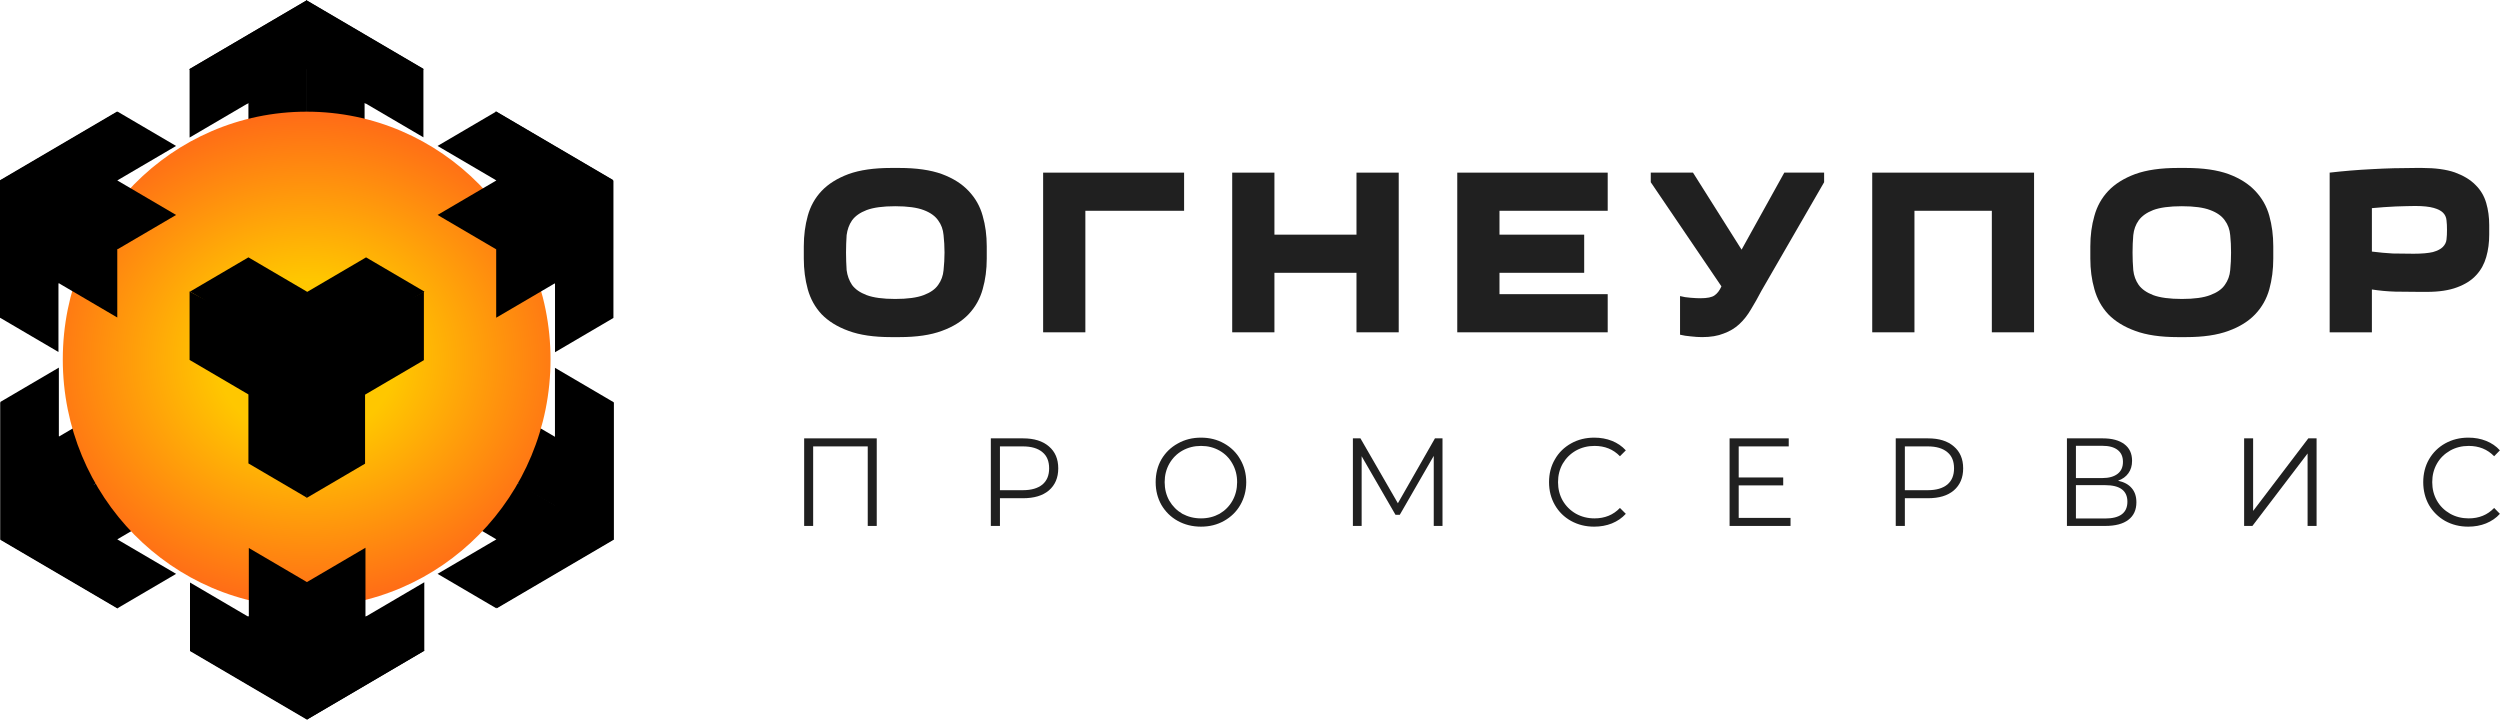
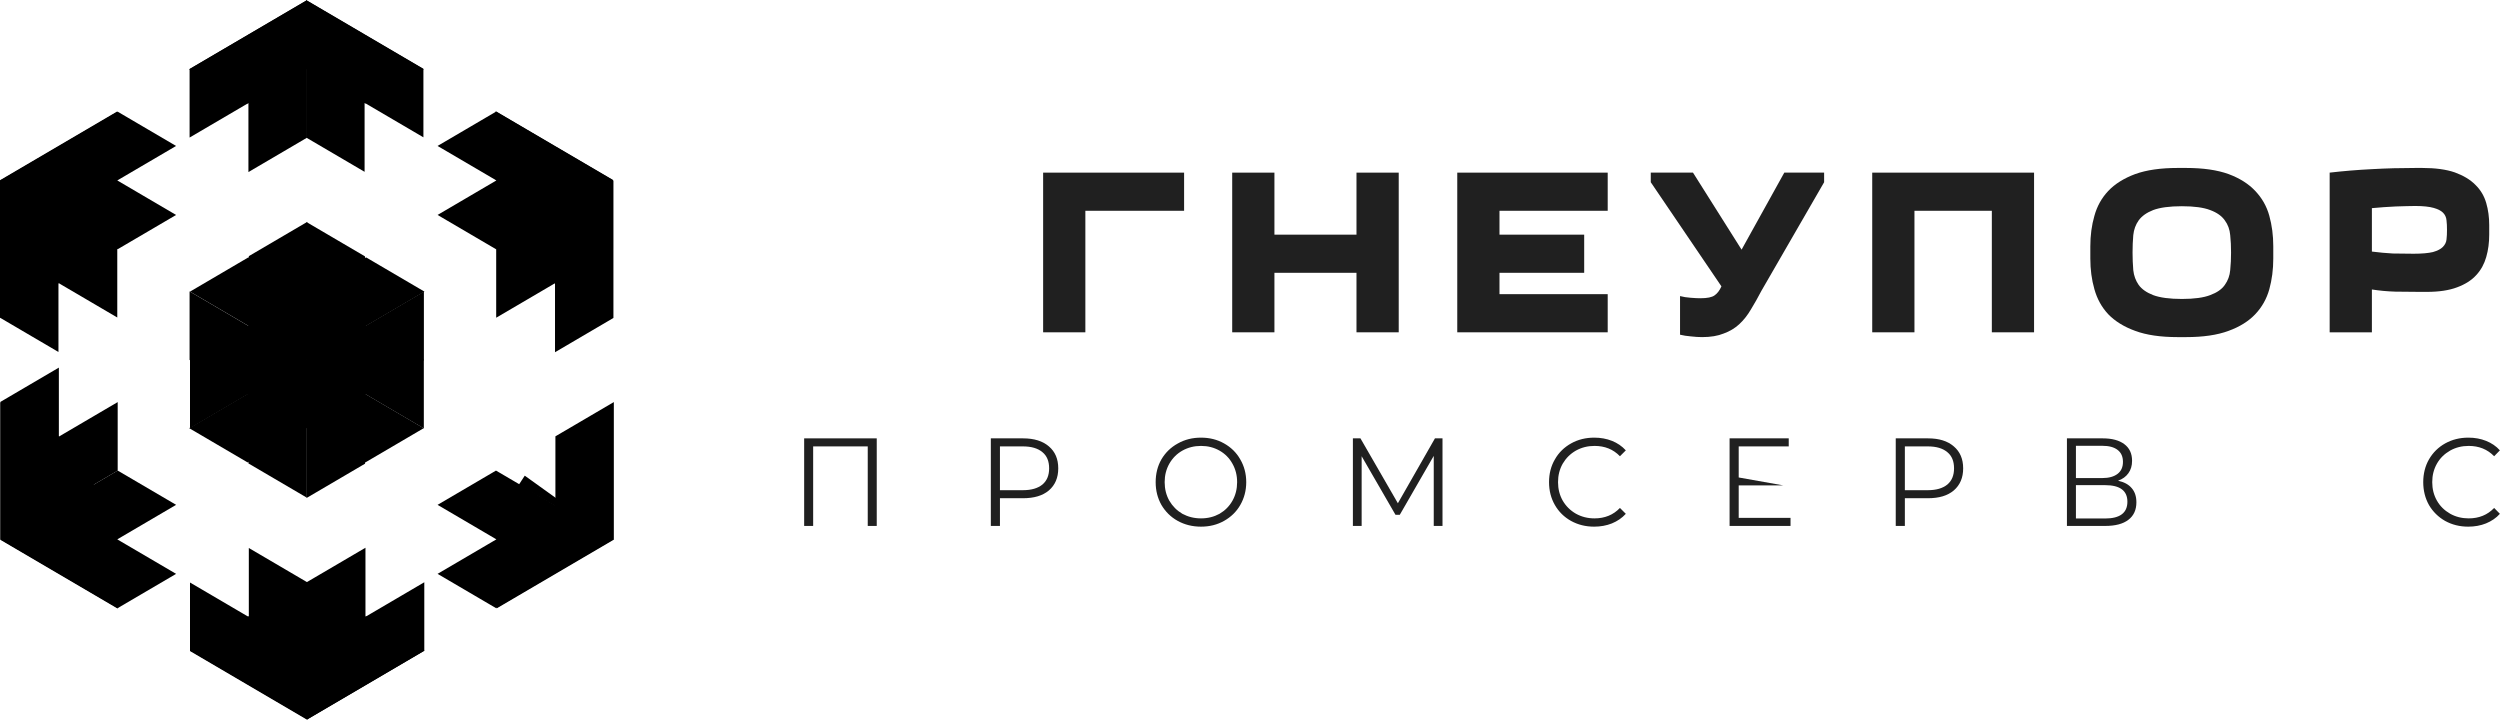
<svg xmlns="http://www.w3.org/2000/svg" width="208.387" height="60.001" viewBox="0 0 208.387 60.002" fill="none">
  <desc> Created with Pixso. </desc>
  <defs>
    <radialGradient gradientTransform="translate(25.56 29.96) rotate(90) scale(20.651 23.103)" cx="0" cy="0" r="1" id="paint_radial_34_366_0" gradientUnits="userSpaceOnUse">
      <stop offset="0.32" stop-color="#FFC700" />
      <stop offset="1" stop-color="#FF6B17" />
    </radialGradient>
  </defs>
  <path id="Vector" d="M205.74 43.9C205.03 43.9 204.39 43.74 203.81 43.42C203.25 43.1 202.8 42.66 202.47 42.1C202.15 41.53 201.99 40.89 201.99 40.19C201.99 39.49 202.15 38.85 202.47 38.29C202.8 37.72 203.25 37.28 203.82 36.96C204.4 36.64 205.04 36.48 205.75 36.48C206.29 36.48 206.78 36.57 207.23 36.75C207.68 36.93 208.07 37.19 208.38 37.54L207.9 38.03C207.34 37.45 206.63 37.17 205.78 37.17C205.21 37.17 204.69 37.3 204.23 37.56C203.76 37.83 203.39 38.19 203.13 38.65C202.87 39.11 202.74 39.62 202.74 40.19C202.74 40.76 202.87 41.27 203.13 41.73C203.39 42.19 203.76 42.55 204.23 42.82C204.69 43.08 205.21 43.21 205.78 43.21C206.64 43.21 207.35 42.92 207.9 42.34L208.38 42.83C208.07 43.18 207.68 43.44 207.22 43.63C206.77 43.81 206.28 43.9 205.74 43.9Z" fill="#202020" fill-opacity="1" fill-rule="nonzero" />
-   <path id="Vector" d="M187.06 36.54L187.81 36.54L187.81 42.59L192.41 36.54L193.1 36.54L193.1 43.84L192.35 43.84L192.35 37.8L187.75 43.84L187.06 43.84L187.06 36.54Z" fill="#202020" fill-opacity="1" fill-rule="nonzero" />
  <path id="Vector" d="M176.55 40.07C177.05 40.18 177.43 40.38 177.69 40.69C177.95 40.99 178.08 41.38 178.08 41.87C178.08 42.5 177.86 42.99 177.41 43.33C176.97 43.67 176.33 43.84 175.47 43.84L172.29 43.84L172.29 36.54L175.28 36.54C176.04 36.54 176.64 36.7 177.07 37.02C177.5 37.34 177.72 37.8 177.72 38.41C177.72 38.82 177.62 39.16 177.41 39.45C177.21 39.73 176.92 39.94 176.55 40.07ZM173.04 39.85L175.23 39.85C175.79 39.85 176.21 39.73 176.51 39.5C176.81 39.27 176.96 38.94 176.96 38.5C176.96 38.06 176.81 37.73 176.51 37.5C176.21 37.27 175.79 37.16 175.23 37.16L173.04 37.16L173.04 39.85ZM175.47 43.22C176.71 43.22 177.33 42.75 177.33 41.82C177.33 40.9 176.71 40.44 175.47 40.44L173.04 40.44L173.04 43.22L175.47 43.22Z" fill="#202020" fill-opacity="1" fill-rule="nonzero" />
  <path id="Vector" d="M160.71 36.54C161.63 36.54 162.34 36.76 162.86 37.21C163.38 37.65 163.64 38.26 163.64 39.04C163.64 39.82 163.38 40.43 162.86 40.88C162.34 41.32 161.63 41.53 160.71 41.53L158.78 41.53L158.78 43.84L158.02 43.84L158.02 36.54L160.71 36.54ZM160.69 40.86C161.4 40.86 161.94 40.7 162.32 40.39C162.7 40.07 162.88 39.62 162.88 39.04C162.88 38.45 162.7 38 162.32 37.69C161.94 37.37 161.4 37.21 160.69 37.21L158.78 37.21L158.78 40.86L160.69 40.86Z" fill="#202020" fill-opacity="1" fill-rule="nonzero" />
-   <path id="Vector" d="M149.25 43.17L149.25 43.84L144.17 43.84L144.17 36.54L149.1 36.54L149.1 37.21L144.93 37.21L144.93 39.8L148.64 39.8L148.64 40.46L144.93 40.46L144.93 43.17L149.25 43.17Z" fill="#202020" fill-opacity="1" fill-rule="nonzero" />
+   <path id="Vector" d="M149.25 43.17L149.25 43.84L144.17 43.84L144.17 36.54L149.1 36.54L149.1 37.21L144.93 37.21L144.93 39.8L148.64 40.46L144.93 40.46L144.93 43.17L149.25 43.17Z" fill="#202020" fill-opacity="1" fill-rule="nonzero" />
  <path id="Vector" d="M132.88 43.9C132.17 43.9 131.53 43.74 130.95 43.42C130.38 43.1 129.93 42.66 129.61 42.1C129.28 41.53 129.12 40.89 129.12 40.19C129.12 39.49 129.28 38.85 129.61 38.29C129.93 37.72 130.39 37.28 130.96 36.96C131.53 36.64 132.18 36.48 132.89 36.48C133.42 36.48 133.92 36.57 134.37 36.75C134.82 36.93 135.2 37.19 135.52 37.54L135.03 38.03C134.47 37.45 133.77 37.17 132.91 37.17C132.34 37.17 131.83 37.3 131.36 37.56C130.89 37.83 130.53 38.19 130.26 38.65C130 39.11 129.87 39.62 129.87 40.19C129.87 40.76 130 41.27 130.26 41.73C130.53 42.19 130.89 42.55 131.36 42.82C131.83 43.08 132.34 43.21 132.91 43.21C133.77 43.21 134.48 42.92 135.03 42.34L135.52 42.83C135.2 43.18 134.82 43.44 134.36 43.63C133.91 43.81 133.41 43.9 132.88 43.9Z" fill="#202020" fill-opacity="1" fill-rule="nonzero" />
  <path id="Vector" d="M120.24 36.54L120.24 43.84L119.51 43.84L119.51 38L116.68 42.91L116.32 42.91L113.5 38.03L113.5 43.84L112.77 43.84L112.77 36.54L113.4 36.54L116.52 41.95L119.61 36.54L120.24 36.54Z" fill="#202020" fill-opacity="1" fill-rule="nonzero" />
  <path id="Vector" d="M100.11 43.9C99.4 43.9 98.75 43.74 98.17 43.42C97.59 43.1 97.14 42.65 96.81 42.09C96.49 41.52 96.33 40.89 96.33 40.19C96.33 39.49 96.49 38.85 96.81 38.29C97.14 37.73 97.59 37.29 98.17 36.97C98.75 36.64 99.4 36.48 100.11 36.48C100.82 36.48 101.46 36.64 102.03 36.96C102.6 37.28 103.06 37.72 103.38 38.29C103.71 38.85 103.88 39.49 103.88 40.19C103.88 40.89 103.71 41.53 103.38 42.1C103.06 42.66 102.6 43.1 102.03 43.42C101.46 43.74 100.82 43.9 100.11 43.9ZM100.11 43.21C100.68 43.21 101.19 43.08 101.65 42.83C102.11 42.56 102.47 42.2 102.73 41.74C102.99 41.28 103.12 40.76 103.12 40.19C103.12 39.62 102.99 39.11 102.73 38.65C102.47 38.18 102.11 37.82 101.65 37.56C101.19 37.3 100.68 37.17 100.11 37.17C99.54 37.17 99.03 37.3 98.56 37.56C98.1 37.82 97.74 38.18 97.47 38.65C97.21 39.11 97.08 39.62 97.08 40.19C97.08 40.76 97.21 41.28 97.47 41.74C97.74 42.2 98.1 42.56 98.56 42.83C99.03 43.08 99.54 43.21 100.11 43.21Z" fill="#202020" fill-opacity="1" fill-rule="nonzero" />
  <path id="Vector" d="M85.28 36.54C86.19 36.54 86.91 36.76 87.43 37.21C87.95 37.65 88.21 38.26 88.21 39.04C88.21 39.82 87.95 40.43 87.43 40.88C86.91 41.32 86.19 41.53 85.28 41.53L83.35 41.53L83.35 43.84L82.59 43.84L82.59 36.54L85.28 36.54ZM85.26 40.86C85.97 40.86 86.51 40.7 86.89 40.39C87.27 40.07 87.45 39.62 87.45 39.04C87.45 38.45 87.27 38 86.89 37.69C86.51 37.37 85.97 37.21 85.26 37.21L83.35 37.21L83.35 40.86L85.26 40.86Z" fill="#202020" fill-opacity="1" fill-rule="nonzero" />
  <path id="Vector" d="M73.08 36.54L73.08 43.84L72.33 43.84L72.33 37.21L67.78 37.21L67.78 43.84L67.03 43.84L67.03 36.54L73.08 36.54Z" fill="#202020" fill-opacity="1" fill-rule="nonzero" />
  <path id="Vector" d="M207.49 19.56C207.49 20.22 207.41 20.84 207.24 21.43C207.08 21.99 206.81 22.5 206.41 22.93C206.02 23.36 205.49 23.7 204.81 23.95C204.15 24.2 203.31 24.33 202.29 24.33L201.74 24.33C201.04 24.33 200.35 24.32 199.67 24.31C199 24.29 198.35 24.23 197.71 24.13L197.71 27.7L194.19 27.7L194.19 14.39C195.32 14.26 196.49 14.16 197.71 14.1C198.95 14.03 200.16 14 201.35 14L201.9 14C202.99 14 203.9 14.12 204.62 14.37C205.33 14.63 205.91 14.97 206.34 15.41C206.77 15.83 207.07 16.33 207.24 16.92C207.41 17.5 207.49 18.12 207.49 18.76L207.49 19.56ZM201.19 21.15C201.88 21.15 202.42 21.1 202.8 21.01C203.18 20.9 203.45 20.76 203.62 20.59C203.8 20.41 203.91 20.19 203.93 19.96C203.96 19.72 203.97 19.45 203.97 19.16C203.97 18.87 203.96 18.6 203.93 18.37C203.91 18.12 203.81 17.9 203.64 17.73C203.47 17.56 203.21 17.43 202.86 17.33C202.5 17.23 202 17.17 201.33 17.17C200.91 17.17 200.37 17.19 199.69 17.21C199.02 17.24 198.37 17.29 197.71 17.35L197.71 20.97C198.33 21.05 198.91 21.1 199.45 21.13C200 21.14 200.58 21.15 201.19 21.15Z" fill="#202020" fill-opacity="1" fill-rule="nonzero" />
  <path id="Vector" d="M174.24 20.53C174.24 19.63 174.35 18.78 174.58 17.99C174.8 17.19 175.18 16.51 175.73 15.92C176.29 15.33 177.04 14.86 177.98 14.51C178.92 14.17 180.1 14 181.52 14L182.22 14C183.64 14 184.82 14.17 185.76 14.51C186.7 14.86 187.44 15.33 187.99 15.92C188.55 16.51 188.94 17.19 189.16 17.99C189.38 18.78 189.49 19.63 189.49 20.53L189.49 21.56C189.49 22.46 189.38 23.31 189.16 24.11C188.94 24.9 188.55 25.6 187.99 26.19C187.44 26.77 186.7 27.24 185.76 27.58C184.82 27.93 183.64 28.1 182.22 28.1L181.52 28.1C180.1 28.1 178.92 27.93 177.98 27.58C177.04 27.24 176.29 26.77 175.73 26.19C175.18 25.6 174.8 24.9 174.58 24.11C174.35 23.31 174.24 22.46 174.24 21.56L174.24 20.53ZM177.76 21.05C177.76 21.55 177.78 22.04 177.82 22.52C177.87 22.98 178.02 23.39 178.27 23.75C178.53 24.11 178.94 24.39 179.48 24.6C180.04 24.81 180.84 24.92 181.87 24.92C182.9 24.92 183.69 24.81 184.23 24.6C184.8 24.39 185.2 24.11 185.45 23.75C185.71 23.39 185.86 22.98 185.9 22.52C185.95 22.04 185.97 21.55 185.97 21.05C185.97 20.54 185.95 20.06 185.9 19.6C185.86 19.13 185.71 18.72 185.45 18.37C185.2 18.01 184.8 17.72 184.23 17.51C183.69 17.3 182.9 17.19 181.87 17.19C180.84 17.19 180.04 17.3 179.48 17.51C178.94 17.72 178.53 18.01 178.27 18.37C178.02 18.72 177.87 19.13 177.82 19.6C177.78 20.06 177.76 20.54 177.76 21.05Z" fill="#202020" fill-opacity="1" fill-rule="nonzero" />
  <path id="Vector" d="M169.55 14.39L169.55 27.7L166.03 27.7L166.03 17.57L159.58 17.57L159.58 27.7L156.06 27.7L156.06 14.39L169.55 14.39Z" fill="#202020" fill-opacity="1" fill-rule="nonzero" />
  <path id="Vector" d="M146.83 24.23C146.53 24.8 146.24 25.32 145.95 25.79C145.67 26.27 145.35 26.68 144.97 27.03C144.61 27.36 144.18 27.62 143.68 27.8C143.19 28 142.59 28.1 141.88 28.1C141.6 28.1 141.28 28.08 140.94 28.04C140.61 28.01 140.31 27.97 140.04 27.9L140.04 24.68C140.31 24.75 140.6 24.8 140.92 24.82C141.25 24.85 141.52 24.86 141.75 24.86C142.31 24.86 142.7 24.78 142.92 24.62C143.15 24.46 143.34 24.21 143.49 23.87L137.6 15.19L137.6 14.39L141.12 14.39L145.17 20.81L148.73 14.39L152.05 14.39L152.05 15.19L146.83 24.23Z" fill="#202020" fill-opacity="1" fill-rule="nonzero" />
  <path id="Vector" d="M134.01 17.57L124.99 17.57L124.99 19.56L132.05 19.56L132.05 22.74L124.99 22.74L124.99 24.52L134.01 24.52L134.01 27.7L121.47 27.7L121.47 14.39L134.01 14.39L134.01 17.57Z" fill="#202020" fill-opacity="1" fill-rule="nonzero" />
  <path id="Vector" d="M106.23 14.39L106.23 19.56L113.07 19.56L113.07 14.39L116.59 14.39L116.59 27.7L113.07 27.7L113.07 22.74L106.23 22.74L106.23 27.7L102.71 27.7L102.71 14.39L106.23 14.39Z" fill="#202020" fill-opacity="1" fill-rule="nonzero" />
  <path id="Vector" d="M98.7 17.57L90.47 17.57L90.47 27.7L86.95 27.7L86.95 14.39L98.7 14.39L98.7 17.57Z" fill="#202020" fill-opacity="1" fill-rule="nonzero" />
-   <path id="Vector" d="M67 20.53C67 19.63 67.11 18.78 67.33 17.99C67.55 17.19 67.93 16.51 68.48 15.92C69.04 15.33 69.79 14.86 70.73 14.51C71.67 14.17 72.85 14 74.27 14L74.97 14C76.39 14 77.57 14.17 78.51 14.51C79.45 14.86 80.19 15.33 80.74 15.92C81.3 16.51 81.69 17.19 81.91 17.99C82.14 18.78 82.25 19.63 82.25 20.53L82.25 21.56C82.25 22.46 82.14 23.31 81.91 24.11C81.69 24.9 81.3 25.6 80.74 26.19C80.19 26.77 79.45 27.24 78.51 27.58C77.57 27.93 76.39 28.1 74.97 28.1L74.27 28.1C72.85 28.1 71.67 27.93 70.73 27.58C69.79 27.24 69.04 26.77 68.48 26.19C67.93 25.6 67.55 24.9 67.33 24.11C67.11 23.31 67 22.46 67 21.56L67 20.53ZM70.52 21.05C70.52 21.55 70.54 22.04 70.57 22.52C70.63 22.98 70.78 23.39 71.02 23.75C71.28 24.11 71.69 24.39 72.24 24.6C72.8 24.81 73.59 24.92 74.62 24.92C75.65 24.92 76.44 24.81 76.99 24.6C77.55 24.39 77.95 24.11 78.2 23.75C78.46 23.39 78.61 22.98 78.65 22.52C78.7 22.04 78.73 21.55 78.73 21.05C78.73 20.54 78.7 20.06 78.65 19.6C78.61 19.13 78.46 18.72 78.2 18.37C77.95 18.01 77.55 17.72 76.99 17.51C76.44 17.3 75.65 17.19 74.62 17.19C73.59 17.19 72.8 17.3 72.24 17.51C71.69 17.72 71.28 18.01 71.02 18.37C70.78 18.72 70.63 19.13 70.57 19.6C70.54 20.06 70.52 20.54 70.52 21.05Z" fill="#202020" fill-opacity="1" fill-rule="nonzero" />
  <path id="Union" d="M0.002 15.021L0.002 15.021L9.775 9.288L9.775 15.001L4.871 17.877L4.871 23.63L0.002 26.486L0.002 15.021L0.002 15.021Z" clip-rule="evenodd" fill="#000000" fill-opacity="1" fill-rule="evenodd" />
  <path id="Union" d="M15.836 29.98L15.836 35.692L25.609 29.96L25.609 24.248L25.609 24.248L25.609 18.495L20.74 21.351L20.74 27.104L15.836 29.98Z" clip-rule="evenodd" fill="#000000" fill-opacity="1" fill-rule="evenodd" />
  <path id="Union" d="M15.802 5.754L15.802 11.466L20.706 8.59L20.706 14.342L25.575 11.486L25.575 0.022L20.706 2.878L20.706 2.878L15.802 5.754Z" clip-rule="evenodd" fill="#000000" fill-opacity="1" fill-rule="evenodd" />
  <path id="Union" d="M9.808 39.229L9.808 33.517L4.905 36.393L4.905 30.642L0.036 33.498L0.036 39.248L0.036 39.249L0.036 44.961L0.036 44.961L0.036 44.962L4.905 42.106L4.905 42.105L9.808 39.229Z" clip-rule="evenodd" fill="#000000" fill-opacity="1" fill-rule="evenodd" />
  <path id="Union" d="M25.52 11.466L30.389 14.322L30.389 8.571L35.292 11.447L35.292 5.735L30.389 2.859L30.389 2.858L25.52 0.002L25.52 0.003L25.519 0.003L25.519 5.715L25.52 5.715L25.52 11.466Z" clip-rule="evenodd" fill="#000000" fill-opacity="1" fill-rule="evenodd" />
-   <path id="Union" d="M51.126 33.514L46.257 30.658L46.257 36.41L41.354 33.534L41.354 39.247L46.257 42.122L46.257 42.123L51.126 44.978L51.126 44.978L51.127 44.978L51.127 39.266L51.126 39.266L51.126 33.514Z" clip-rule="evenodd" fill="#000000" fill-opacity="1" fill-rule="evenodd" />
  <path id="Union" d="M41.32 9.269L41.32 14.981L46.223 17.857L46.223 23.607L51.093 26.463L51.093 20.713L51.093 20.713L51.093 15.001L51.093 15.001L51.093 14.999L46.223 12.144L46.223 12.145L41.32 9.269Z" clip-rule="evenodd" fill="#000000" fill-opacity="1" fill-rule="evenodd" />
  <path id="Union" d="M35.327 35.71L35.327 29.998L30.423 27.122L30.423 21.371L25.554 18.515L25.554 29.979L30.423 32.835L30.423 32.834L35.327 35.71Z" clip-rule="evenodd" fill="#000000" fill-opacity="1" fill-rule="evenodd" />
  <path id="Union" d="M15.768 35.69L20.638 38.546L25.539 35.671L30.445 38.549L35.314 35.693L30.408 32.815L30.411 32.814L25.541 29.958L15.768 35.69Z" clip-rule="evenodd" fill="#000000" fill-opacity="1" fill-rule="evenodd" />
  <path id="Union" d="M35.383 54.227L30.513 51.371L25.612 54.246L20.706 51.368L15.836 54.224L20.742 57.102L20.74 57.103L25.61 59.959L35.383 54.227Z" clip-rule="evenodd" fill="#000000" fill-opacity="1" fill-rule="evenodd" />
  <path id="Union" d="M41.341 39.226L36.472 42.082L41.375 44.958L36.472 47.834L41.342 50.69L46.244 47.814L46.245 47.814L51.114 44.958L51.114 44.958L51.114 44.958L46.245 42.102L46.244 42.102L41.341 39.226Z" clip-rule="evenodd" fill="#000000" fill-opacity="1" fill-rule="evenodd" />
  <path id="Union" d="M9.808 50.691L14.678 47.835L9.772 44.959L14.678 42.081L9.809 39.225L0.036 44.957L0.038 44.958L0.035 44.959L9.808 50.691Z" clip-rule="evenodd" fill="#000000" fill-opacity="1" fill-rule="evenodd" />
-   <ellipse id="Ellipse 7" cx="25.56" cy="29.96" rx="20.328" ry="20.651" fill="url(#paint_radial_34_366_0)" fill-opacity="1" />
  <path id="Union" d="M0.001 26.484L4.871 29.34L4.871 23.59L9.774 26.466L9.774 20.754L4.871 17.878L4.871 17.877L0.001 15.021L0.001 15.022L0.001 15.022L0.001 20.734L0.001 20.734L0.001 26.484Z" clip-rule="evenodd" fill="#000000" fill-opacity="1" fill-rule="evenodd" />
  <path id="Union" d="M15.836 48.556L15.836 54.268L25.608 60L25.608 54.288L25.608 54.288L25.608 48.535L20.739 45.679L20.739 51.432L15.836 48.556Z" clip-rule="evenodd" fill="#000000" fill-opacity="1" fill-rule="evenodd" />
  <path id="Union" d="M15.801 24.29L15.801 30.002L20.705 32.878L20.705 38.628L25.575 41.484L25.575 30.02L20.705 27.165L20.705 27.166L15.801 24.29Z" clip-rule="evenodd" fill="#000000" fill-opacity="1" fill-rule="evenodd" />
  <path id="Union" d="M9.808 50.73L9.808 45.018L4.904 42.141L4.904 36.389L0.035 33.533L0.035 44.997L0.035 44.997L0.035 44.998L9.808 50.73Z" clip-rule="evenodd" fill="#000000" fill-opacity="1" fill-rule="evenodd" />
  <path id="Union" d="M35.332 30.021L35.332 24.309L25.559 30.041L25.559 35.753L25.559 35.753L25.559 41.506L30.428 38.65L30.428 32.897L35.332 30.021Z" clip-rule="evenodd" fill="#000000" fill-opacity="1" fill-rule="evenodd" />
  <path id="Union" d="M51.165 39.27L51.165 44.982L41.392 50.714L41.392 45.002L46.295 42.127L46.295 36.371L51.165 33.515L51.165 39.27L51.165 39.27Z" clip-rule="evenodd" fill="#000000" fill-opacity="1" fill-rule="evenodd" />
  <path id="Union" d="M41.359 20.772L41.359 26.484L46.262 23.608L46.262 29.36L51.131 26.503L51.131 20.752L51.132 20.752L51.132 15.04L51.131 15.04L51.131 15.04L46.262 17.895L46.262 17.896L41.359 20.772Z" clip-rule="evenodd" fill="#000000" fill-opacity="1" fill-rule="evenodd" />
  <path id="Union" d="M30.462 45.657L25.593 48.513L25.593 59.977L25.593 59.977L25.593 59.978L35.366 54.246L35.366 48.534L30.462 51.411L30.462 45.657Z" clip-rule="evenodd" fill="#000000" fill-opacity="1" fill-rule="evenodd" />
  <path id="Union" d="M15.768 5.773L20.638 8.629L25.54 5.754L30.444 8.631L35.314 5.775L30.409 2.898L30.41 2.897L25.541 0.042L15.768 5.773Z" clip-rule="evenodd" fill="#000000" fill-opacity="1" fill-rule="evenodd" />
  <path id="Union" d="M35.381 24.309L30.512 21.453L25.61 24.328L20.705 21.452L15.836 24.308L20.74 27.184L20.739 27.185L25.608 30.041L35.381 24.309Z" clip-rule="evenodd" fill="#000000" fill-opacity="1" fill-rule="evenodd" />
  <path id="Union" d="M41.341 9.309L36.472 12.165L41.375 15.041L36.472 17.917L41.341 20.773L51.114 15.041L46.244 12.185L46.244 12.185L41.341 9.309Z" clip-rule="evenodd" fill="#000000" fill-opacity="1" fill-rule="evenodd" />
  <path id="Union" d="M9.808 20.773L14.677 17.918L9.774 15.041L14.677 12.166L9.808 9.31L4.905 12.185L4.904 12.185L0.035 15.041L0.035 15.041L0.035 15.042L4.904 17.898L4.905 17.898L9.808 20.773Z" clip-rule="evenodd" fill="#000000" fill-opacity="1" fill-rule="evenodd" />
-   <path id="Форма 1" d="M15.88 24.39L25.51 29.08L35.27 24.39L27.05 30.78L25.51 41.48L24.35 30.78L15.88 24.39Z" fill="#000000" fill-opacity="1" fill-rule="evenodd" />
  <path id="Форма 2" d="M41.17 20.34L41.56 21.13L51.06 15.13L41.17 20.34Z" fill="#000000" fill-opacity="1" fill-rule="evenodd" />
  <path id="Форма 3" d="M9.46 21.13L10.1 20.34L0.09 15L9.46 21.13Z" fill="#000000" fill-opacity="1" fill-rule="evenodd" />
  <path id="Форма 4" d="M24.99 48.52L26.41 48.52L25.64 60L24.99 48.52Z" fill="#000000" fill-opacity="1" fill-rule="evenodd" />
  <path id="Форма 5" d="M7.66 40.17L8.05 40.69L0.09 45L7.66 40.17Z" fill="#000000" fill-opacity="1" fill-rule="evenodd" />
  <path id="Форма 6" d="M43.23 40.43L43.74 39.65L51.19 45L43.23 40.43Z" fill="#000000" fill-opacity="1" fill-rule="evenodd" />
</svg>